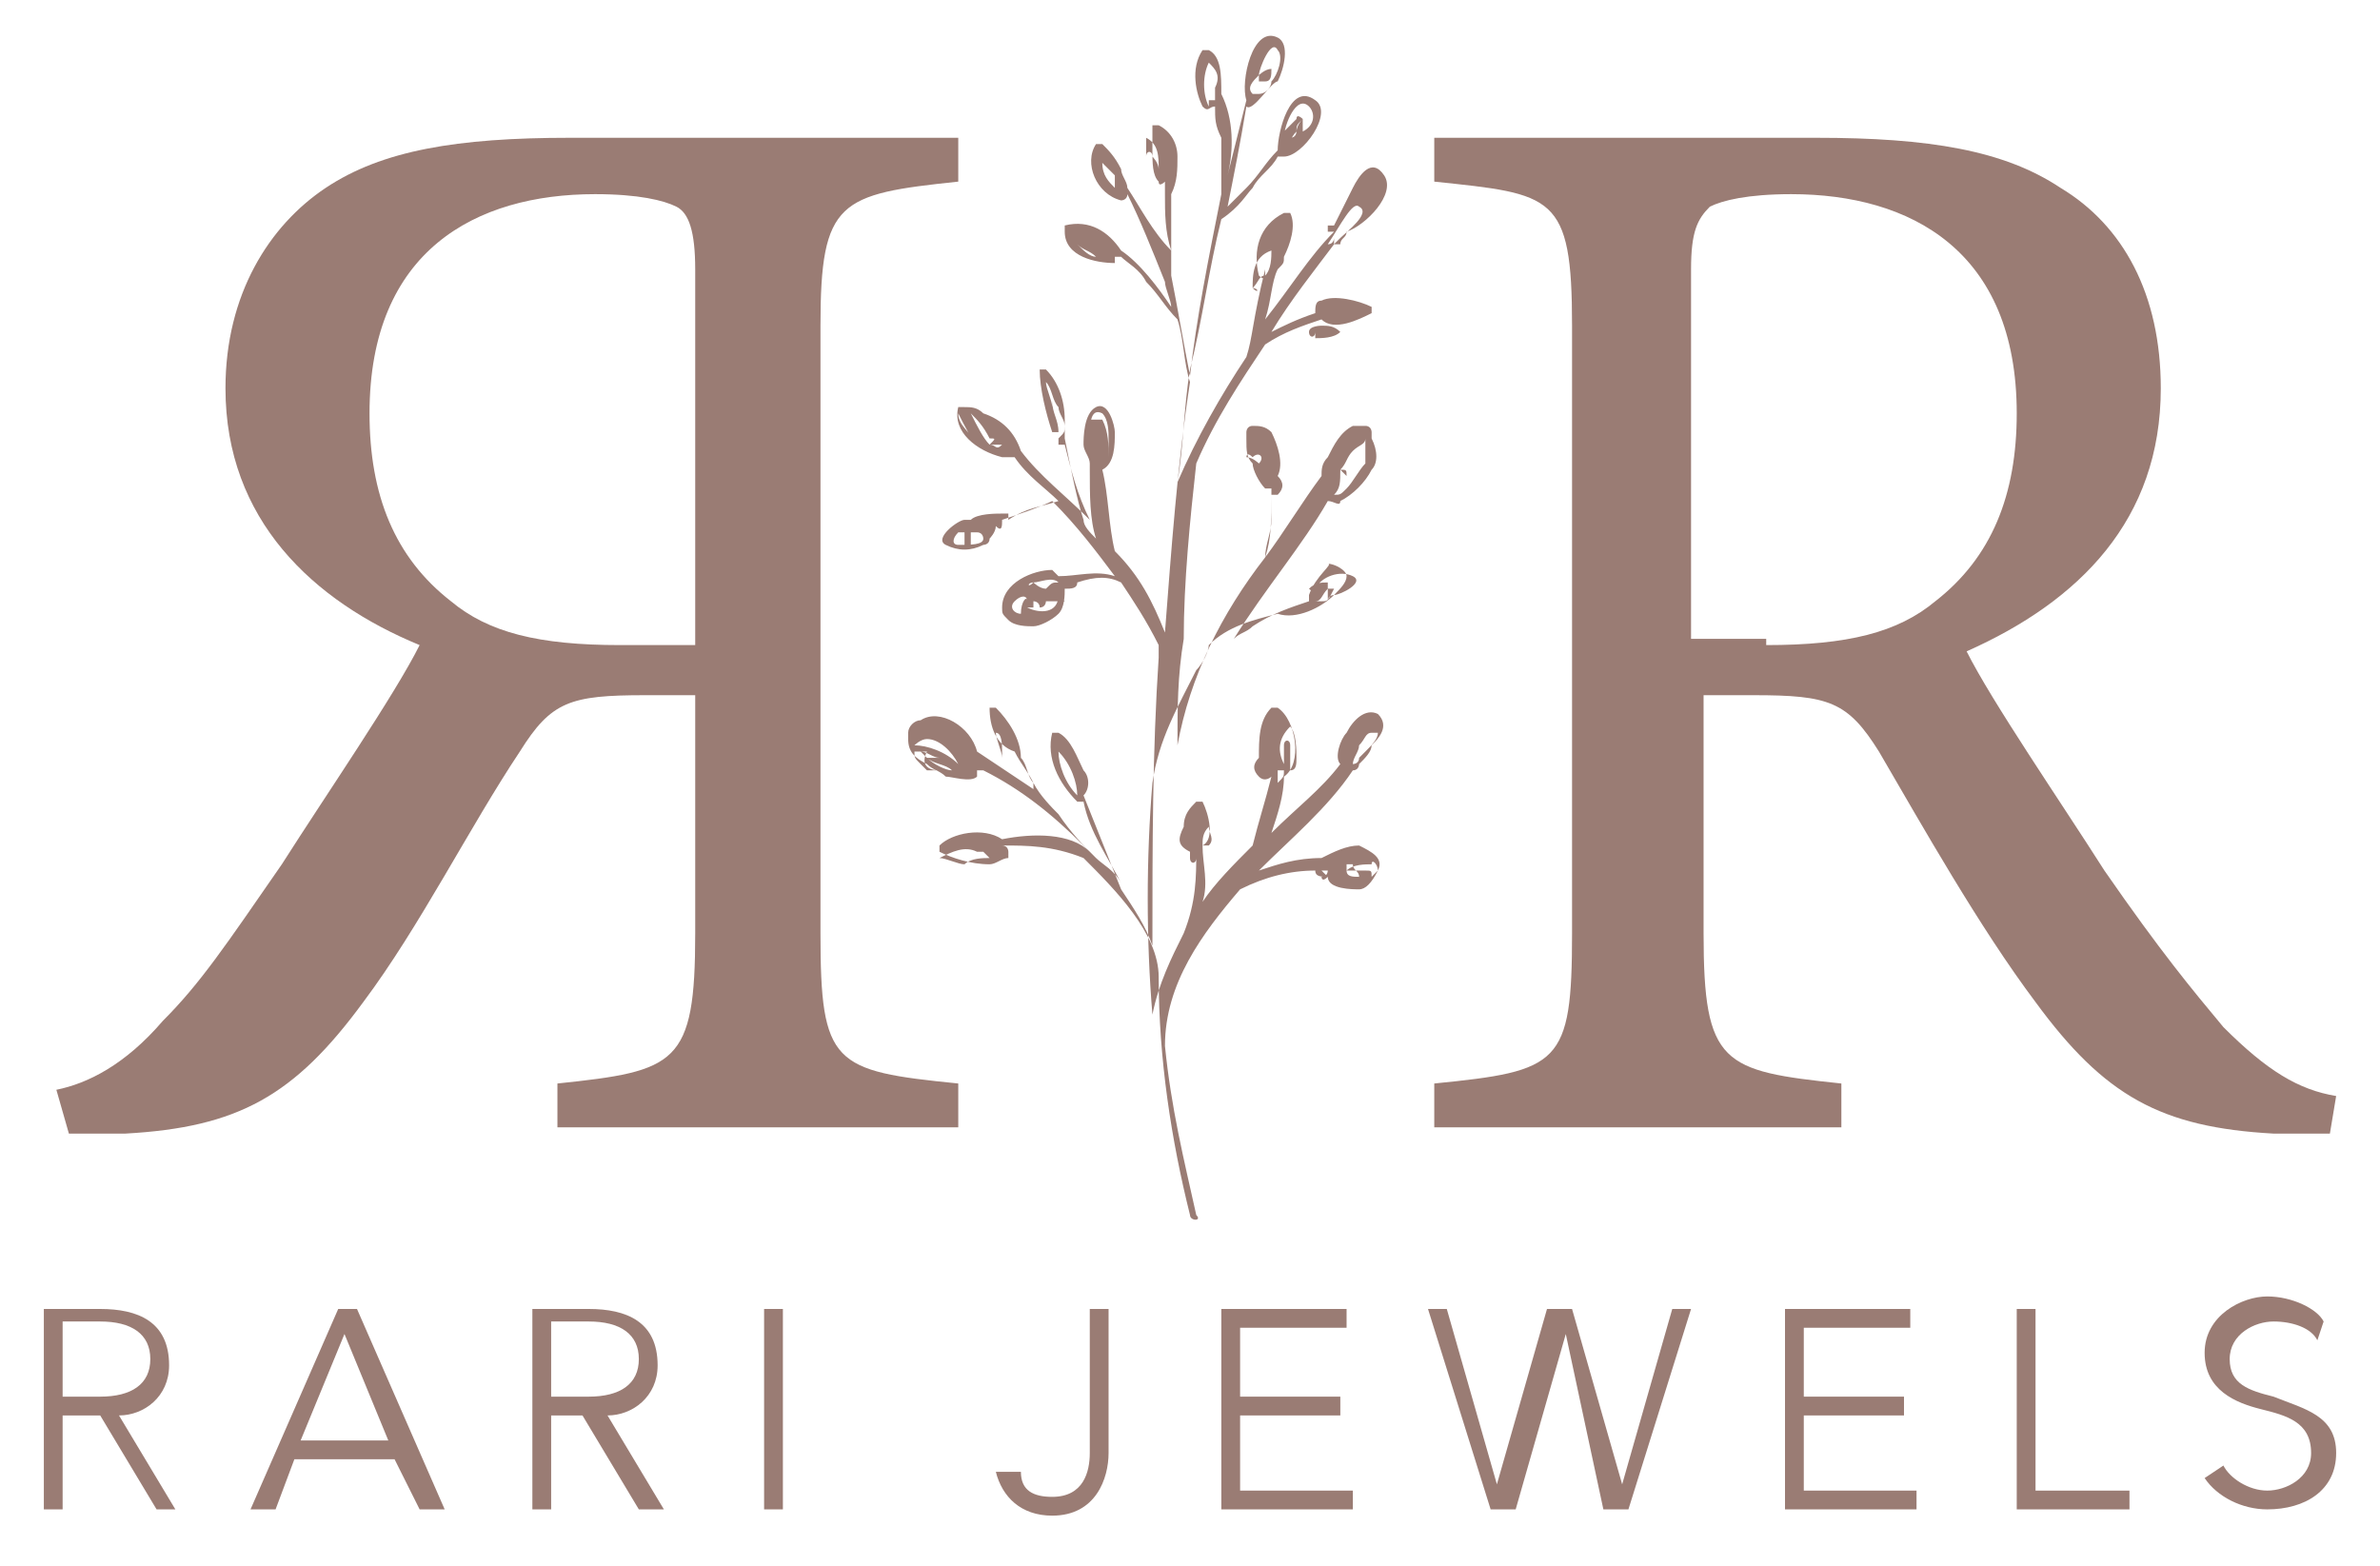
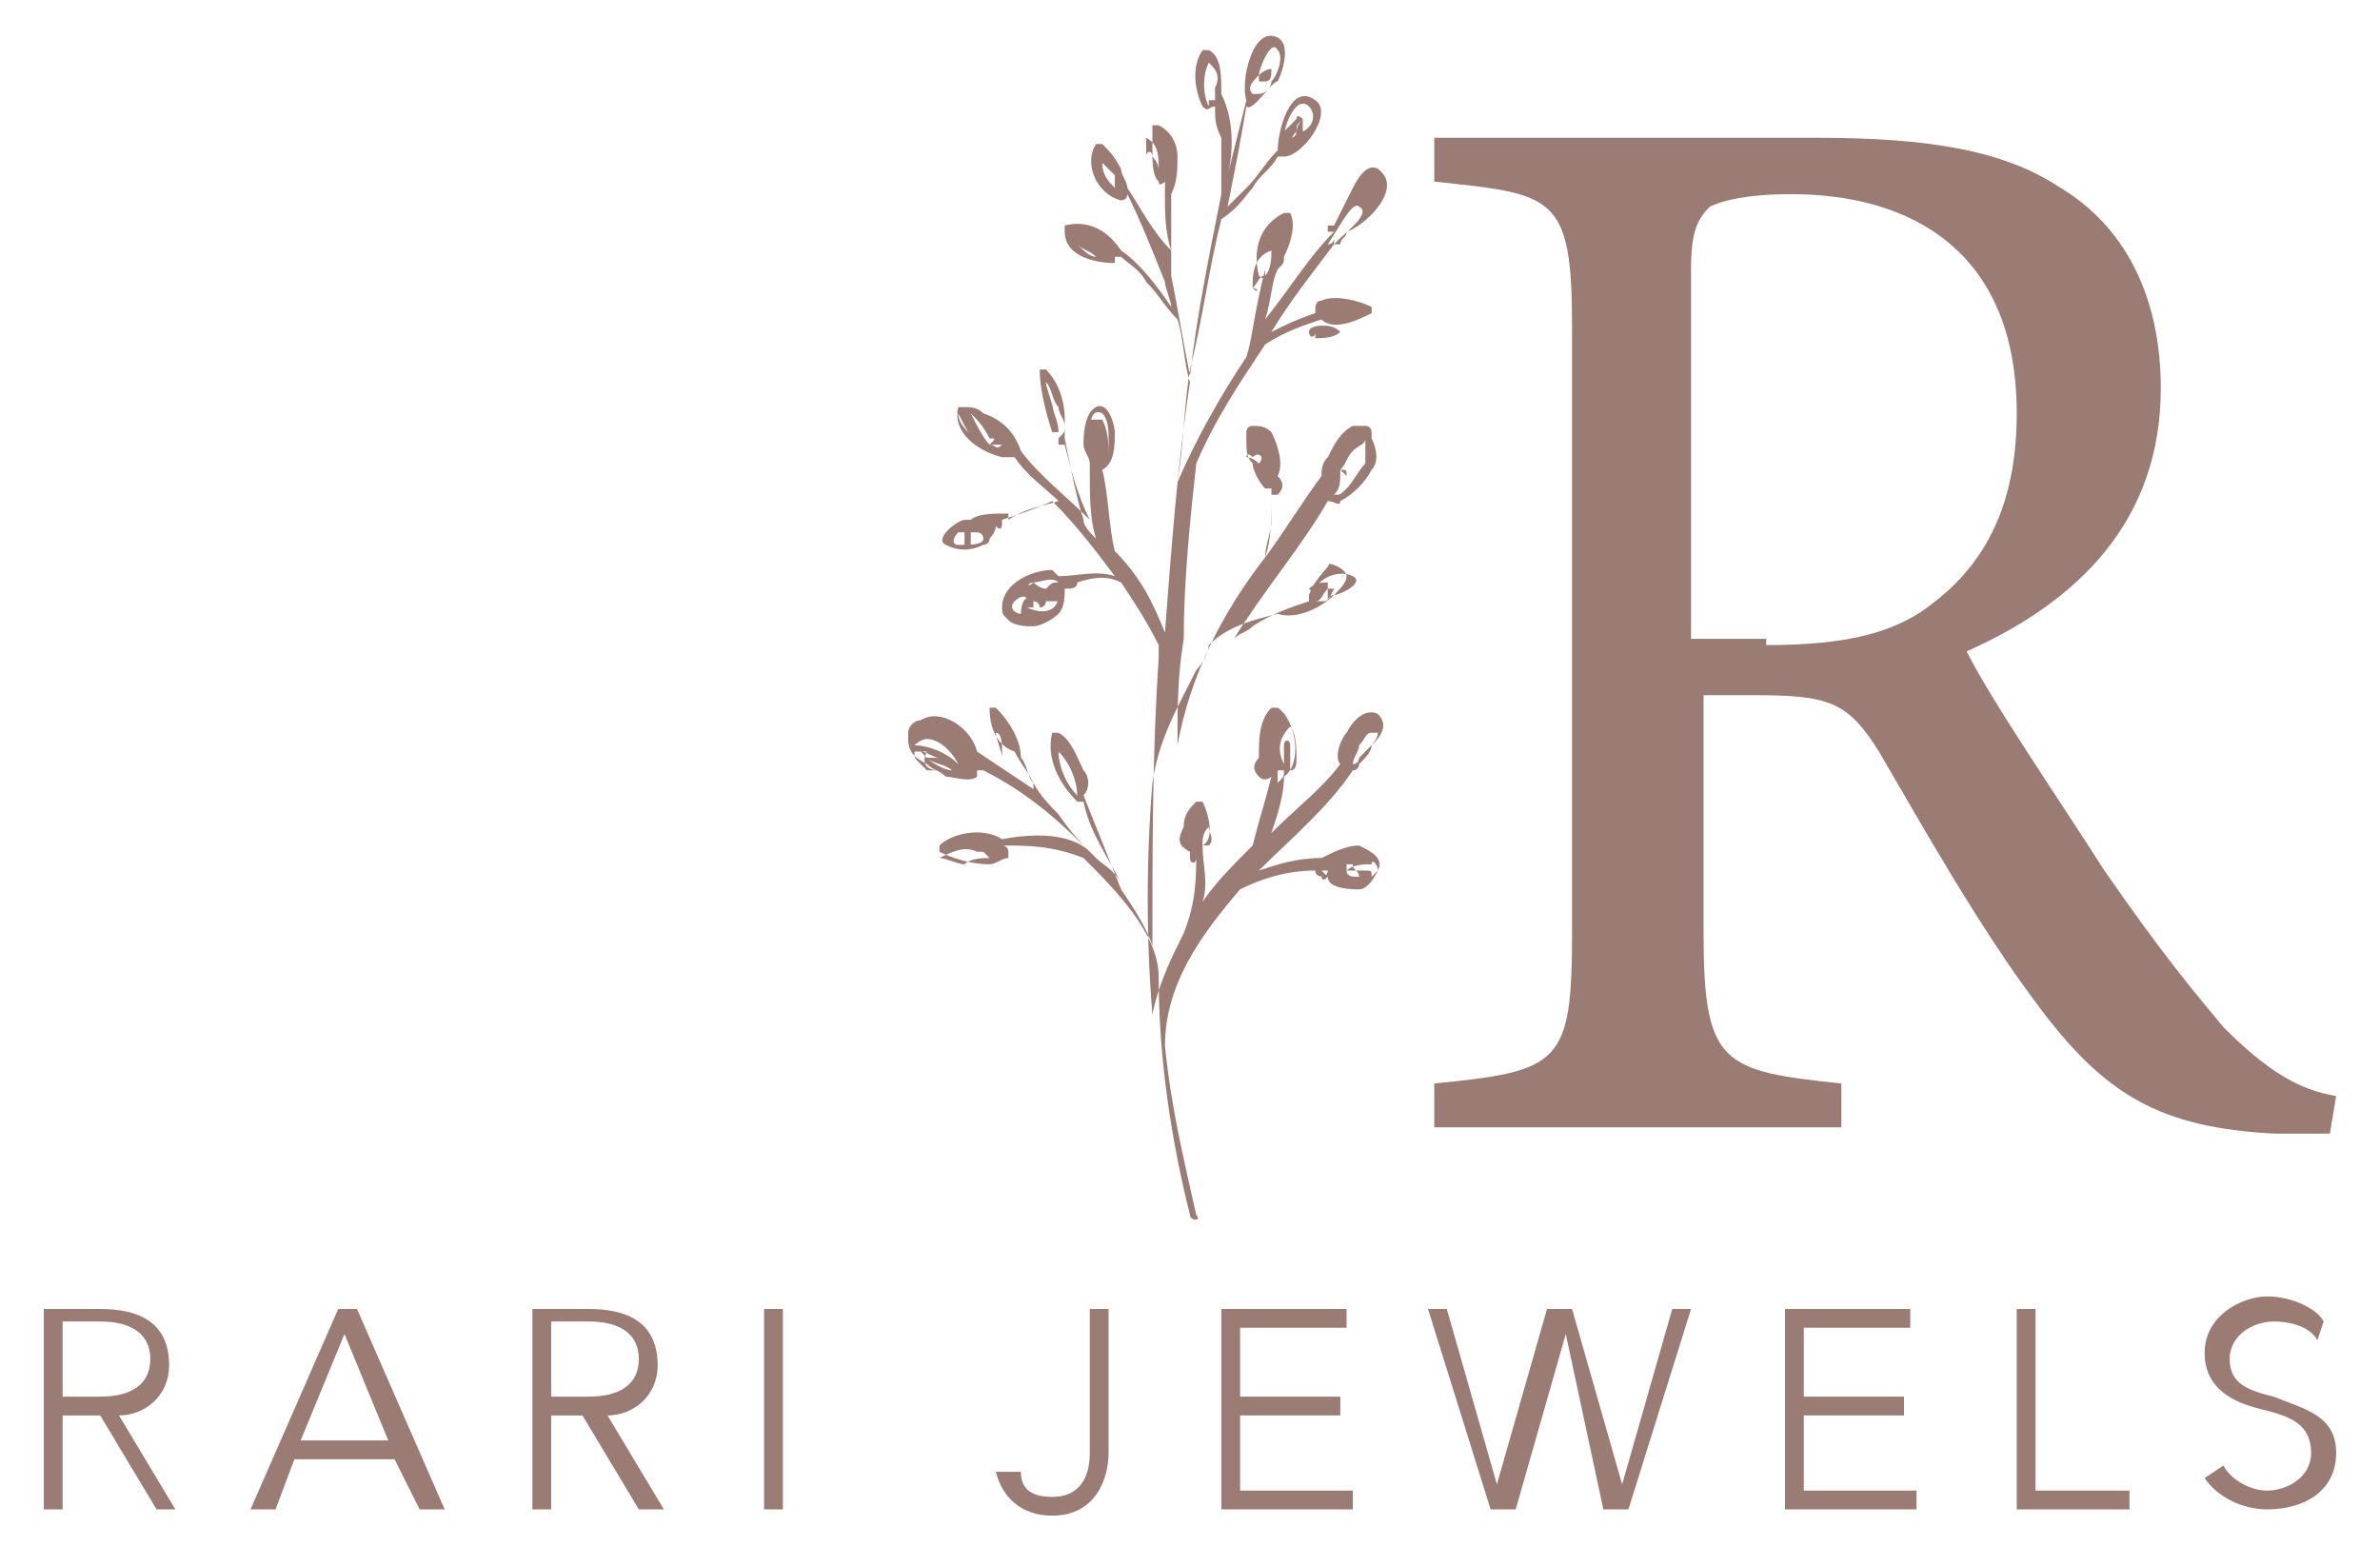
<svg xmlns="http://www.w3.org/2000/svg" version="1.1" id="Camada_1" x="0px" y="0px" viewBox="0 0 38 25" style="enable-background:new 0 0 38 25;" xml:space="preserve">
  <style type="text/css">
	.st0{fill:#9A7C74;}
</style>
  <g>
    <path class="st0" d="M1,24.1H0.7v-3.2h0.9c0.6,0,1.1,0.2,1.1,0.9c0,0.5-0.4,0.8-0.8,0.8l0.9,1.5H2.5l-0.9-1.5H1V24.1z M1,22.3h0.6   c0.5,0,0.8-0.2,0.8-0.6c0-0.4-0.3-0.6-0.8-0.6H1V22.3z" />
    <path class="st0" d="M4.4,24.1H4l1.4-3.2h0.3l1.4,3.2H6.7l-0.4-0.8H4.7L4.4,24.1z M4.8,23h1.4l-0.7-1.7L4.8,23z" />
    <path class="st0" d="M8.8,24.1H8.5v-3.2h0.9c0.6,0,1.1,0.2,1.1,0.9c0,0.5-0.4,0.8-0.8,0.8l0.9,1.5h-0.4l-0.9-1.5H8.8V24.1z    M8.8,22.3h0.6c0.5,0,0.8-0.2,0.8-0.6c0-0.4-0.3-0.6-0.8-0.6H8.8V22.3z" />
-     <path class="st0" d="M12.5,24.1h-0.3v-3.2h0.3V24.1z" />
+     <path class="st0" d="M12.5,24.1h-0.3v-3.2h0.3V24.1" />
    <path class="st0" d="M16.3,23.5c0,0.3,0.2,0.4,0.5,0.4c0.5,0,0.6-0.4,0.6-0.7v-2.3h0.3v2.3c0,0.4-0.2,1-0.9,1   c-0.5,0-0.8-0.3-0.9-0.7L16.3,23.5z" />
    <path class="st0" d="M19.9,23.8h1.7v0.3h-2.1v-3.2h2v0.3h-1.7v1.1h1.6v0.3h-1.6V23.8z" />
    <path class="st0" d="M23.9,23.7L23.9,23.7l0.8-2.8h0.4l0.8,2.8h0l0.8-2.8h0.3l-1,3.2h-0.4L25,21.3h0l-0.8,2.8h-0.4l-1-3.2h0.3   L23.9,23.7z" />
    <path class="st0" d="M28.9,23.8h1.7v0.3h-2.1v-3.2h2v0.3h-1.7v1.1h1.6v0.3h-1.6V23.8z" />
    <path class="st0" d="M32.5,23.8H34v0.3h-1.8v-3.2h0.3V23.8z" />
    <path class="st0" d="M37,21.4c-0.1-0.2-0.4-0.3-0.7-0.3c-0.3,0-0.7,0.2-0.7,0.6c0,0.4,0.3,0.5,0.7,0.6c0.5,0.2,1,0.3,1,0.9   s-0.5,0.9-1.1,0.9c-0.4,0-0.8-0.2-1-0.5l0.3-0.2c0.1,0.2,0.4,0.4,0.7,0.4c0.3,0,0.7-0.2,0.7-0.6c0-0.5-0.4-0.6-0.8-0.7   c-0.4-0.1-0.9-0.3-0.9-0.9c0-0.6,0.6-0.9,1-0.9c0.4,0,0.8,0.2,0.9,0.4L37,21.4z" />
  </g>
  <g>
    <g>
      <path class="st0" d="M37.2,18.1c-0.3,0-0.6,0-0.9,0c-1.8-0.1-2.7-0.6-3.8-2.1c-0.9-1.2-1.8-2.8-2.5-4c-0.5-0.8-0.8-0.9-2-0.9h-0.8    v3.8c0,2.1,0.3,2.2,2.2,2.4v0.7h-6.5v-0.7c2-0.2,2.2-0.3,2.2-2.4V5.2c0-2.1-0.3-2.1-2.2-2.3V2.2H29c1.8,0,3,0.2,3.9,0.8    c1,0.6,1.6,1.7,1.6,3.2c0,2.1-1.3,3.4-3.1,4.2c0.4,0.8,1.5,2.4,2.2,3.5c0.9,1.3,1.4,1.9,1.9,2.5c0.7,0.7,1.2,1,1.8,1.1L37.2,18.1z     M28.2,10.3c1.3,0,2.1-0.2,2.7-0.7c0.9-0.7,1.3-1.7,1.3-3c0-2.6-1.7-3.5-3.6-3.5c-0.7,0-1.1,0.1-1.3,0.2c-0.2,0.2-0.3,0.4-0.3,1    v5.9H28.2z" />
    </g>
  </g>
  <g>
    <g>
-       <path class="st0" d="M0.9,17.4C1.4,17.3,2,17,2.6,16.3c0.6-0.6,1-1.2,1.9-2.5c0.7-1.1,1.8-2.7,2.2-3.5C5,9.6,3.6,8.3,3.6,6.2    c0-1.5,0.7-2.6,1.6-3.2c0.9-0.6,2.1-0.8,3.9-0.8h6.2v0.7c-1.9,0.2-2.2,0.3-2.2,2.3v9.7c0,2.1,0.2,2.2,2.2,2.4v0.7H8.9v-0.7    c1.9-0.2,2.2-0.3,2.2-2.4v-3.8h-0.8c-1.2,0-1.5,0.1-2,0.9c-0.8,1.2-1.6,2.8-2.5,4c-1.1,1.5-2,2-3.8,2.1c-0.3,0-0.6,0-0.9,0    L0.9,17.4z M11.1,10.3V4.3c0-0.6-0.1-0.9-0.3-1c-0.2-0.1-0.6-0.2-1.3-0.2C7.6,3.1,5.9,4,5.9,6.6c0,1.3,0.4,2.3,1.3,3    c0.6,0.5,1.4,0.7,2.7,0.7H11.1z" />
-     </g>
+       </g>
  </g>
  <path class="st0" d="M21.7,13.5c-0.2,0-0.4,0.1-0.6,0.2c0,0,0,0,0,0c-0.4,0-0.7,0.1-1,0.2c0.5-0.5,1.1-1,1.5-1.6c0,0,0,0,0,0  c0,0,0,0,0,0c0.1,0,0.1-0.1,0.1-0.1c0.1-0.1,0.2-0.2,0.2-0.3c0.1-0.1,0.3-0.3,0.1-0.5c-0.2-0.1-0.4,0.1-0.5,0.3  c-0.1,0.1-0.2,0.4-0.1,0.5c0,0,0,0,0,0c0,0,0,0,0,0c-0.3,0.4-0.7,0.7-1.1,1.1c0.1-0.3,0.2-0.6,0.2-0.9c0,0,0,0,0,0  c0.3-0.2,0.2-0.9-0.1-1.1c0,0-0.1,0-0.1,0c-0.2,0.2-0.2,0.5-0.2,0.8c-0.1,0.1-0.1,0.2,0,0.3c0.1,0.1,0.2,0,0.2,0  c-0.1,0.4-0.2,0.7-0.3,1.1c-0.3,0.3-0.6,0.6-0.8,0.9c0.1-0.3,0-0.6,0-0.9c0.2-0.1,0.1-0.5,0-0.7c0,0-0.1,0-0.1,0  c-0.1,0.1-0.2,0.2-0.2,0.4c-0.1,0.2-0.1,0.3,0.1,0.4c0,0,0,0.1,0,0.1c0,0.1,0.1,0.1,0.1,0c0,0,0,0,0-0.1c0,0,0,0,0,0c0,0,0,0,0,0  c0,0,0,0,0,0c0,0.4,0,0.8-0.2,1.3c-0.2,0.4-0.4,0.8-0.5,1.3c-0.1-1.2-0.1-2.5,0-3.7c0,0,0,0,0,0c0.1-0.7,0.4-1.2,0.7-1.8  c0,0,0,0,0,0c0,0,0,0,0,0c0.1-0.1,0.2-0.3,0.2-0.4c0.3-0.3,0.7-0.4,1.1-0.5c0,0,0,0,0,0c0.3,0.1,0.7-0.1,0.9-0.3  c0.1-0.1,0.2-0.2,0.2-0.3c0-0.1-0.2-0.2-0.3-0.2C21.3,9,21,9.2,20.9,9.5c0,0,0,0.1,0,0.1C20.6,9.7,20.3,9.8,20,10  c-0.1,0.1-0.2,0.1-0.3,0.2c0.5-0.8,1.1-1.5,1.5-2.2c0.1,0,0.2,0.1,0.2,0c0.2-0.1,0.4-0.3,0.5-0.5C22,7.4,22,7.2,21.9,7  c0,0,0-0.1,0-0.1c0,0,0-0.1-0.1-0.1c0,0-0.1,0-0.1,0c0,0-0.1,0-0.1,0c-0.2,0.1-0.3,0.3-0.4,0.5c-0.1,0.1-0.1,0.2-0.1,0.3  c0,0,0,0,0,0c0,0,0,0,0,0c-0.3,0.4-0.6,0.9-0.9,1.3c0.1-0.3,0.1-0.6,0.1-1c0,0,0,0,0,0c0,0,0,0,0.1,0c0.1-0.1,0.1-0.2,0-0.3  c0.1-0.2,0-0.5-0.1-0.7c-0.1-0.1-0.2-0.1-0.3-0.1c-0.1,0-0.1,0.1-0.1,0.1c0,0,0,0,0,0.1c0,0.2,0,0.3,0.1,0.4c0,0.1,0.1,0.3,0.2,0.4  c0,0,0.1,0,0.1,0c0,0.2,0,0.3,0,0.5c0,0.2-0.1,0.4-0.1,0.6c-0.7,0.9-1.2,1.9-1.4,3c0-0.6,0-1.1,0.1-1.7c0-0.9,0.1-1.9,0.2-2.8  c0,0,0,0,0,0c0.3-0.7,0.7-1.3,1.1-1.9c0.3-0.2,0.6-0.3,0.9-0.4c0,0,0,0,0,0c0.2,0.2,0.6,0,0.8-0.1c0,0,0-0.1,0-0.1  c-0.2-0.1-0.6-0.2-0.8-0.1c-0.1,0-0.1,0.1-0.1,0.2c-0.3,0.1-0.5,0.2-0.7,0.3c0.3-0.5,0.7-1,1-1.4c0,0,0,0,0.1,0  c0-0.1,0.1-0.1,0.1-0.2c0.3-0.1,0.8-0.6,0.6-0.9c-0.2-0.3-0.4,0-0.5,0.2c-0.1,0.2-0.2,0.4-0.3,0.6c0,0,0,0-0.1,0c0,0,0,0,0,0.1  c0,0,0,0,0.1,0c0,0,0,0,0,0c-0.4,0.4-0.7,0.9-1.1,1.4c0.1-0.3,0.1-0.6,0.2-0.8c0.1-0.1,0.1-0.1,0.1-0.2c0.1-0.2,0.2-0.5,0.1-0.7  c0,0-0.1,0-0.1,0c-0.4,0.2-0.5,0.6-0.4,1c0,0,0.1,0.1,0.1,0c0,0,0,0,0-0.1c0,0,0,0,0,0C20,5.1,20,5.4,19.9,5.7c0,0,0,0,0,0  c-0.4,0.6-0.8,1.3-1.1,2c0.1-0.6,0.1-1.2,0.2-1.8c0.2-0.8,0.3-1.6,0.5-2.4C19.8,3.3,19.9,3.1,20,3c0.1-0.2,0.3-0.3,0.4-0.5  c0,0,0,0,0.1,0c0.3,0,0.8-0.7,0.5-0.9c-0.4-0.3-0.6,0.5-0.6,0.8c0,0,0,0,0,0c-0.2,0.2-0.3,0.4-0.5,0.6c-0.1,0.1-0.2,0.2-0.3,0.3  c0.1-0.5,0.2-1,0.3-1.6c0.1,0.1,0.4-0.4,0.5-0.4c0.1-0.2,0.2-0.6,0-0.7c-0.4-0.2-0.6,0.7-0.5,1c-0.1,0.4-0.2,0.8-0.3,1.2  c0.1-0.4,0.1-0.9-0.1-1.3c0-0.3,0-0.6-0.2-0.7c0,0-0.1,0-0.1,0c-0.2,0.3-0.1,0.7,0,0.9c0,0,0,0,0,0c0,0,0,0,0,0c0.1,0.1,0.1,0,0.2,0  c0,0.2,0,0.3,0.1,0.5c0,0.3,0,0.6,0,0.9c0,0,0,0,0,0C19.3,4.1,19.1,5.1,19,6c-0.1-0.5-0.2-1.1-0.3-1.6c0-0.4,0-0.9,0-1.3  c0.1-0.2,0.1-0.4,0.1-0.6c0-0.2-0.1-0.4-0.3-0.5c0,0-0.1,0-0.1,0c0,0.1,0,0.2,0,0.3c0,0,0,0,0,0c0,0,0,0,0,0.1c0,0.2,0,0.4,0.1,0.5  c0,0.1,0.1,0,0.1,0c0,0,0,0,0,0c0,0,0,0,0,0.1c0,0,0,0,0,0.1c0,0,0,0,0,0c0,0.3,0,0.6,0.1,0.9C18.4,3.7,18.2,3.3,18,3  c0-0.1-0.1-0.2-0.1-0.3c-0.1-0.2-0.2-0.3-0.3-0.4c0,0-0.1,0-0.1,0c-0.2,0.3,0,0.8,0.4,0.9c0,0,0.1,0,0.1-0.1  c0.2,0.4,0.4,0.9,0.6,1.4c0,0.1,0.1,0.3,0.1,0.4c-0.2-0.3-0.5-0.7-0.8-0.9c0,0,0,0,0,0c-0.2-0.3-0.5-0.5-0.9-0.4c0,0,0,0,0,0.1  c0,0.4,0.5,0.5,0.8,0.5c0,0,0,0,0-0.1c0,0,0,0,0,0c0,0,0,0,0.1,0c0,0,0,0,0,0c0,0,0,0,0,0c0.1,0.1,0.3,0.2,0.4,0.4  c0.2,0.2,0.3,0.4,0.5,0.6c0.1,0.3,0.1,0.7,0.2,1c-0.2,1.3-0.3,2.7-0.4,4c-0.2-0.5-0.4-0.9-0.8-1.3c-0.1-0.4-0.1-0.9-0.2-1.3  c0.2-0.1,0.2-0.4,0.2-0.6c0-0.1-0.1-0.5-0.3-0.4c-0.2,0.1-0.2,0.5-0.2,0.6c0,0.1,0.1,0.2,0.1,0.3c0,0,0,0.1,0,0.1c0,0,0,0,0,0  c0,0.4,0,0.8,0.1,1.1c-0.1-0.1-0.2-0.2-0.2-0.3C17.2,8,17.1,7.5,17,7c0-0.1,0-0.2,0-0.3c0-0.3-0.1-0.6-0.3-0.8c0,0-0.1,0-0.1,0  c0,0.3,0.1,0.7,0.2,1c0,0,0.1,0,0.1,0c0-0.2-0.1-0.3-0.1-0.5c0,0,0,0,0,0c0,0,0,0.1,0,0.1c0-0.1-0.1-0.3-0.1-0.4  c0.1,0.1,0.1,0.3,0.2,0.4c0,0.1,0.1,0.2,0.1,0.3c0,0.1,0,0.1-0.1,0.2c0,0,0,0,0,0.1c0,0,0.1,0,0.1,0c0.1,0.4,0.2,0.8,0.4,1.2  c-0.4-0.4-0.8-0.7-1.1-1.1c0,0,0,0,0,0c0,0,0,0,0,0c-0.1-0.3-0.3-0.5-0.6-0.6c-0.1-0.1-0.2-0.1-0.3-0.1c0,0-0.1,0-0.1,0  c-0.1,0.4,0.3,0.7,0.7,0.8c0.1,0,0.1,0,0.2,0c0.2,0.3,0.5,0.5,0.7,0.7c-0.3,0.1-0.5,0.1-0.8,0.3c0,0,0,0,0-0.1c0,0,0,0-0.1,0  c-0.1,0-0.4,0-0.5,0.1c0,0,0,0-0.1,0c-0.1,0-0.5,0.3-0.3,0.4c0.2,0.1,0.4,0.1,0.6,0c0,0,0.1,0,0.1-0.1c0,0,0,0,0,0c0,0,0,0,0,0  c0,0,0.1-0.1,0.1-0.2C16,8.5,16,8.4,16,8.3c0.3-0.1,0.6-0.2,0.8-0.3c0.4,0.4,0.7,0.8,1,1.2c-0.3-0.1-0.6,0-0.9,0  c0,0-0.1-0.1-0.1-0.1C16.5,9.1,16,9.3,16,9.7c0,0.1,0,0.1,0.1,0.2c0.1,0.1,0.3,0.1,0.4,0.1c0.1,0,0.3-0.1,0.4-0.2  C17,9.7,17,9.5,17,9.4c0.1,0,0.2,0,0.2-0.1c0.3-0.1,0.5-0.1,0.7,0c0.2,0.3,0.4,0.6,0.6,1c0,0.1,0,0.2,0,0.2c-0.1,1.5-0.1,3-0.1,4.6  c-0.1-0.3-0.3-0.6-0.5-0.9c0,0,0,0,0,0c-0.2-0.5-0.4-1-0.6-1.5c0.1-0.1,0.1-0.3,0-0.4c-0.1-0.2-0.2-0.5-0.4-0.6c0,0-0.1,0-0.1,0  c-0.1,0.4,0.1,0.8,0.4,1.1c0,0,0.1,0,0.1,0c0.1,0.5,0.4,0.9,0.6,1.3c-0.1-0.2-0.3-0.3-0.4-0.4c-0.2-0.2-0.4-0.4-0.6-0.7c0,0,0,0,0,0  c-0.1-0.1-0.3-0.3-0.4-0.5c-0.1-0.1-0.1-0.3-0.2-0.4c0,0,0,0,0,0c0-0.3-0.2-0.6-0.4-0.8c0,0-0.1,0-0.1,0c0,0.3,0.1,0.6,0.4,0.7  c0.1,0.2,0.2,0.3,0.3,0.5c0,0,0,0,0,0.1c-0.3-0.2-0.6-0.4-0.9-0.6c-0.1-0.4-0.6-0.7-0.9-0.5c-0.1,0-0.2,0.1-0.2,0.2c0,0,0,0,0,0.1  c0,0.2,0.1,0.3,0.3,0.4c0.1,0.1,0.2,0.1,0.3,0.2c0.1,0,0.4,0.1,0.5,0c0,0,0-0.1,0-0.1c0,0,0,0,0.1,0c0,0,0,0,0,0  c0.6,0.3,1.1,0.7,1.6,1.2c0,0,0.1,0.1,0.1,0.1c-0.3-0.3-0.9-0.3-1.4-0.2c-0.3-0.2-0.8-0.1-1,0.1c0,0,0,0.1,0,0.1  c0.2,0.1,0.5,0.2,0.8,0.2c0,0,0,0,0,0c0.1,0,0.2-0.1,0.3-0.1c0,0,0-0.1,0-0.1c0,0,0-0.1-0.1-0.1c0.4,0,0.8,0,1.3,0.2c0,0,0.1,0,0,0  c0.5,0.5,1.2,1.2,1.2,1.9c0,0,0,0,0,0c0,1.3,0.2,2.6,0.5,3.8c0,0.1,0.2,0.1,0.1,0c-0.2-0.9-0.4-1.7-0.5-2.7c0-1,0.6-1.8,1.2-2.5  c0,0,0,0,0,0c0.4-0.2,0.8-0.3,1.2-0.3c0,0,0,0,0,0c0,0.1,0.1,0.1,0.2,0.1c0,0,0,0,0,0c0,0-0.1-0.1-0.1-0.1c0,0,0,0,0,0  c0,0,0.1,0,0.1,0c0,0,0,0.1-0.1,0.1c0,0,0,0.1,0.1,0c0,0,0,0,0,0c0,0.2,0.4,0.2,0.5,0.2c0.1,0,0.2-0.1,0.3-0.3  C22.1,13.7,21.9,13.6,21.7,13.5z M21.6,12.2c0-0.1,0.1-0.2,0.1-0.3c0.1-0.1,0.1-0.2,0.2-0.2c0,0,0.1,0,0.1,0c0,0,0,0,0,0  c0,0,0,0,0,0c0,0.1-0.1,0.2-0.2,0.3c0,0,0,0,0,0c0,0-0.1,0.1-0.1,0.1c0,0,0,0,0,0C21.7,12.2,21.6,12.2,21.6,12.2  C21.6,12.3,21.6,12.3,21.6,12.2C21.6,12.3,21.6,12.2,21.6,12.2z M20.6,11.6c0.1,0.1,0.1,0.4,0.1,0.5c0,0.1,0,0.2-0.1,0.2  c0-0.1,0-0.2,0-0.3c0,0,0,0,0,0c0,0,0,0,0-0.1c0-0.1-0.1-0.1-0.1,0c0,0.1,0,0.1,0,0.2c0,0,0,0,0,0c0,0,0,0,0,0.1  C20.4,12,20.4,11.8,20.6,11.6z M20.4,12.5c0-0.1,0-0.1,0-0.2c0,0,0.1,0,0.1,0C20.5,12.4,20.5,12.4,20.4,12.5  C20.5,12.4,20.5,12.4,20.4,12.5C20.5,12.5,20.5,12.5,20.4,12.5C20.5,12.5,20.5,12.5,20.4,12.5C20.5,12.5,20.5,12.5,20.4,12.5z   M21.1,9.6C21.1,9.6,21.1,9.6,21.1,9.6C21.1,9.6,21.1,9.6,21.1,9.6c-0.1,0-0.1,0-0.1,0c0,0,0,0,0,0l0,0c0,0,0,0,0,0c0,0,0,0,0,0  c0.1,0,0.1-0.1,0.2-0.2c0,0,0,0,0.1,0C21.2,9.6,21.2,9.6,21.1,9.6z M21,9.4c0.1-0.2,0.4-0.3,0.6-0.2c0.2,0.1-0.2,0.3-0.3,0.3  c0,0-0.1,0-0.1,0.1c0-0.1,0-0.1,0-0.2c0,0,0-0.1,0-0.1c-0.1,0-0.2,0-0.3,0.1c0,0,0,0,0,0C21,9.5,21,9.4,21,9.4z M21.4,7.5  c0.1-0.1,0.1-0.2,0.2-0.3c0,0,0,0,0,0c0.1-0.1,0.2-0.1,0.2-0.2c0,0.1,0,0.2,0,0.3c0,0,0,0,0,0c0,0,0,0.1,0,0.1  c-0.1,0.1-0.2,0.3-0.3,0.4c-0.1,0.1-0.1,0.1-0.2,0.1C21.4,7.8,21.4,7.7,21.4,7.5c0.1,0.1,0.1,0.1,0.1,0.1c0,0,0,0,0,0  C21.5,7.5,21.5,7.5,21.4,7.5z M20.1,7.4c0,0-0.1-0.1-0.2-0.1c0,0,0,0,0,0c0,0,0-0.1,0.1,0C20.1,7.2,20.2,7.3,20.1,7.4  c0.1,0.1,0.2,0.2,0.2,0.3C20.3,7.6,20.2,7.5,20.1,7.4z M20.9,5.3c0-0.1,0.2-0.1,0.2-0.1c0.1,0,0.2,0,0.3,0.1  c-0.1,0.1-0.3,0.1-0.4,0.1c0,0,0,0,0,0c0,0,0,0,0,0c0,0,0-0.1,0-0.1C21,5.4,20.9,5.4,20.9,5.3C20.9,5.4,20.9,5.4,20.9,5.3z   M21.7,3.3c0.2,0.1-0.2,0.4-0.3,0.5c0,0-0.1,0.1-0.1,0.1c0,0,0,0,0-0.1c0,0,0-0.1,0,0c0,0,0,0.1-0.1,0.1C21.4,3.6,21.6,3.2,21.7,3.3  z M20,4.6C20,4.6,20,4.7,20,4.6C20,4.7,20,4.7,20,4.6c0-0.2,0-0.5,0.3-0.6c0,0.1,0,0.3-0.1,0.4c0,0,0,0,0,0c0,0,0,0,0,0c0,0,0,0,0,0  C20.1,4.4,20.1,4.5,20,4.6C20.1,4.7,20.1,4.7,20,4.6C20.1,4.7,20.1,4.6,20,4.6C20.1,4.6,20,4.6,20,4.6z M20.7,2.1c0,0,0,0.1-0.1,0.1  c0,0,0,0,0,0c0,0,0,0,0,0c0,0,0,0,0,0C20.6,2.3,20.6,2.2,20.7,2.1C20.6,2.2,20.7,2.1,20.7,2.1c0-0.1,0-0.1,0.1-0.2  C20.7,2,20.7,2.1,20.7,2.1z M20.9,1.7c0.1,0.1,0.1,0.3-0.1,0.4c0-0.1,0-0.2,0-0.2c0,0-0.1-0.1-0.1,0c0,0-0.1,0.1-0.2,0.2  c0,0,0,0,0-0.1c0,0,0,0,0,0c0,0,0,0.1,0,0.1c0,0,0,0.1,0,0.1c0,0,0,0,0,0c0,0,0,0,0,0C20.5,2,20.7,1.5,20.9,1.7z M20.3,1.1  C20.3,1.1,20.2,1.1,20.3,1.1c-0.1,0-0.2,0.1-0.2,0.1c0,0,0,0,0,0c0-0.1,0.2-0.6,0.3-0.4c0.1,0.1,0,0.4-0.1,0.5  c0,0.1-0.1,0.2-0.2,0.2c0,0,0,0-0.1,0c-0.1-0.1,0-0.2,0.1-0.3c0,0,0,0.1,0,0.1c0,0,0,0,0.1,0C20.3,1.3,20.3,1.2,20.3,1.1z M19.4,1.4  c0,0,0,0.1,0,0.2c0,0,0,0,0,0c0,0-0.1,0-0.1,0c0,0,0,0.1,0,0.1c-0.1-0.2-0.1-0.5,0-0.7C19.4,1.1,19.5,1.2,19.4,1.4z M18.5,2.7  C18.5,2.7,18.5,2.7,18.5,2.7C18.5,2.6,18.5,2.6,18.5,2.7c0-0.1-0.1-0.2-0.1-0.2c0-0.1-0.1-0.1-0.1,0c0-0.1,0-0.2,0-0.3  C18.5,2.3,18.5,2.5,18.5,2.7z M17.6,2.6c0.1,0.1,0.1,0.1,0.2,0.2c0,0,0,0.1,0,0.1c0,0,0,0.1,0,0.1C17.7,2.9,17.6,2.8,17.6,2.6z   M17.2,3.9c0.1,0.1,0.2,0.1,0.3,0.2C17.4,4.1,17.3,4,17.2,3.9z M17.4,6.7c0,0.1,0,0.2,0,0.3c0-0.2,0-0.5,0.2-0.4  c0.1,0.1,0.1,0.3,0.1,0.4c0,0.1,0,0.2,0,0.3c0,0,0,0,0,0c0-0.2,0-0.4-0.1-0.6C17.5,6.7,17.4,6.7,17.4,6.7z M15.3,6.6  C15.4,6.6,15.4,6.6,15.3,6.6C15.4,6.6,15.4,6.6,15.3,6.6c0.1,0.2,0.2,0.4,0.3,0.5C15.5,6.9,15.3,6.8,15.3,6.6z M15.8,7.1  c-0.1-0.1-0.2-0.3-0.3-0.5c0.1,0.1,0.2,0.2,0.3,0.4C15.9,7,15.9,7,15.8,7.1c0.1,0,0.1,0,0.2,0C15.9,7.2,15.9,7.1,15.8,7.1z   M15.3,8.7c-0.1,0-0.1-0.1,0-0.2c0,0,0,0,0.1,0c0,0,0,0,0,0c0,0,0,0,0,0.1c0,0,0,0.1,0,0.1c0,0,0,0,0.1,0c0,0,0,0,0-0.1c0,0,0,0,0,0  c0,0,0,0,0,0c0,0,0,0,0-0.1c0,0,0,0,0,0c0,0,0.1,0,0.1,0c0.1,0,0.1,0.1,0.1,0.1C15.7,8.7,15.5,8.7,15.3,8.7z M16.5,9.3  c0.1,0,0.3-0.1,0.4,0c-0.1,0-0.1,0-0.2,0.1c0,0,0,0,0,0c-0.1,0-0.2-0.1-0.2-0.1C16.4,9.4,16.4,9.3,16.5,9.3z M16.3,9.8  c-0.1,0-0.2-0.1-0.1-0.2c0.1-0.1,0.2-0.1,0.2,0c0,0,0,0,0,0C16.4,9.5,16.3,9.6,16.3,9.8C16.3,9.7,16.3,9.7,16.3,9.8  C16.3,9.7,16.3,9.8,16.3,9.8z M16.9,9.5c0,0.3-0.3,0.3-0.5,0.2c0,0,0,0,0,0c0,0,0,0,0,0l0,0c0,0,0,0,0.1,0c0,0,0,0,0,0c0,0,0,0,0,0  c0,0,0,0,0,0c0,0,0,0,0,0c0,0,0,0,0-0.1c0,0,0,0,0,0c0,0,0.1,0,0.1,0.1c0.1,0,0.1-0.1,0.1-0.1c0,0,0,0,0,0c0.1,0,0.2,0,0.3,0  C16.9,9.5,16.9,9.5,16.9,9.5z M17.2,12.7C17.2,12.7,17.2,12.7,17.2,12.7c-0.2-0.2-0.3-0.5-0.3-0.7C17.1,12.2,17.2,12.5,17.2,12.7z   M15.9,11.7C16,11.7,16,11.9,16,12c0,0,0,0,0,0c0,0,0,0.1,0,0.1C16,12,15.9,11.8,15.9,11.7z M14.8,12.3c0,0-0.1-0.1-0.1-0.1  c-0.1-0.1-0.1-0.1-0.1-0.2c0.1,0,0.1,0,0.2,0c0,0,0,0,0,0c-0.1,0.2,0,0.3,0.2,0.3C14.9,12.3,14.8,12.3,14.8,12.3z M14.8,12.1  c0,0-0.1-0.1-0.1-0.1c0,0,0,0,0,0c0.1,0,0.2,0.1,0.3,0.1C15,12.1,14.9,12.1,14.8,12.1C14.8,12.1,14.8,12.1,14.8,12.1z M14.8,12.1  C14.8,12.1,14.8,12.1,14.8,12.1c0.1,0.1,0.3,0.1,0.4,0.2c0,0,0,0,0,0C15.1,12.3,14.9,12.2,14.8,12.1z M15.3,12.2  c-0.2-0.2-0.5-0.3-0.7-0.3c0,0,0.1-0.1,0.2-0.1C15,11.8,15.2,12,15.3,12.2C15.3,12.2,15.3,12.2,15.3,12.2z M15.4,13.8  c-0.1,0-0.3-0.1-0.4-0.1c0.2-0.1,0.4-0.2,0.6-0.1c0,0,0,0,0,0c0,0,0,0,0.1,0c0,0,0.1,0.1,0.1,0.1C15.7,13.7,15.5,13.7,15.4,13.8z   M19.3,13.5C19.3,13.5,19.2,13.5,19.3,13.5c-0.1,0-0.1,0-0.1,0c0-0.1,0-0.2,0.1-0.3C19.3,13.3,19.4,13.4,19.3,13.5  C19.4,13.5,19.3,13.5,19.3,13.5z M21.7,14c-0.1,0-0.2,0-0.2-0.1c0,0,0,0,0-0.1c0,0,0,0,0.1,0C21.6,13.9,21.7,13.9,21.7,14  C21.7,14,21.7,14,21.7,14z M22,13.9c0,0-0.1,0.1-0.1,0.1c0-0.1,0-0.1-0.1-0.1c0,0,0,0,0,0c0,0,0,0,0,0c0,0-0.1,0-0.1,0  c0,0-0.1,0-0.1,0c0,0-0.1,0-0.1,0c0,0,0,0,0,0c0.1-0.1,0.3-0.1,0.4-0.1C21.9,13.7,22,13.8,22,13.9z" />
</svg>